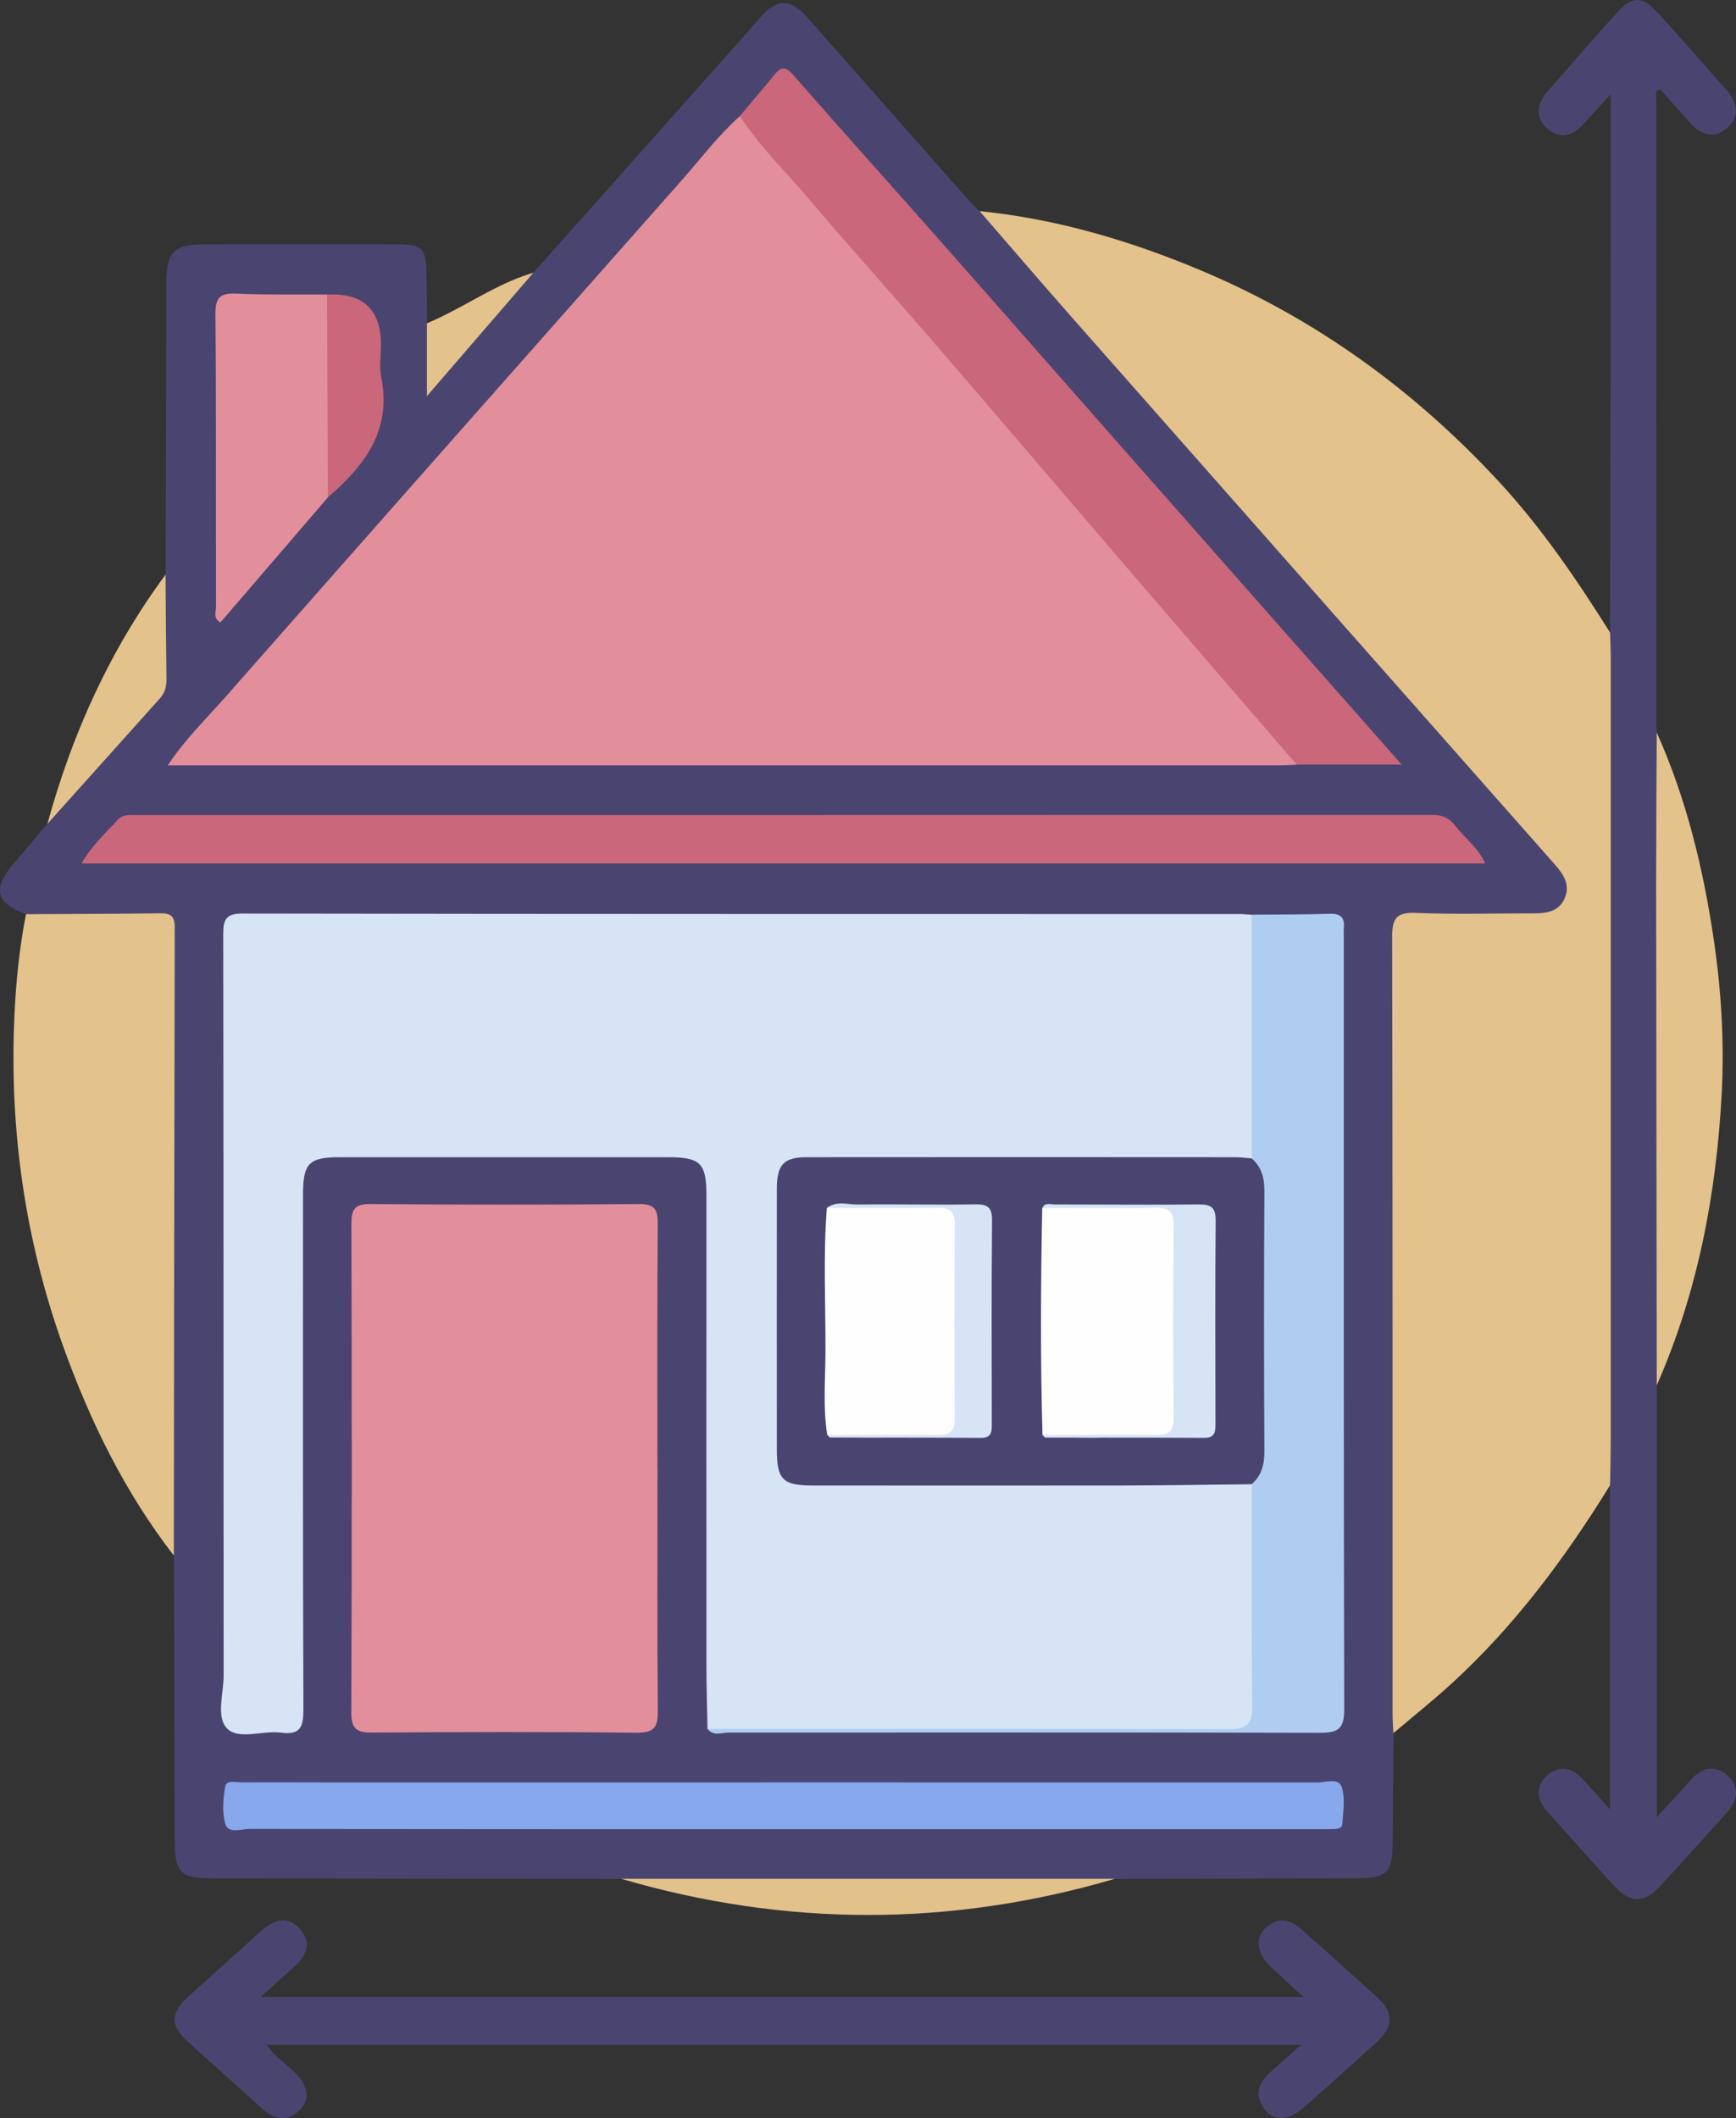
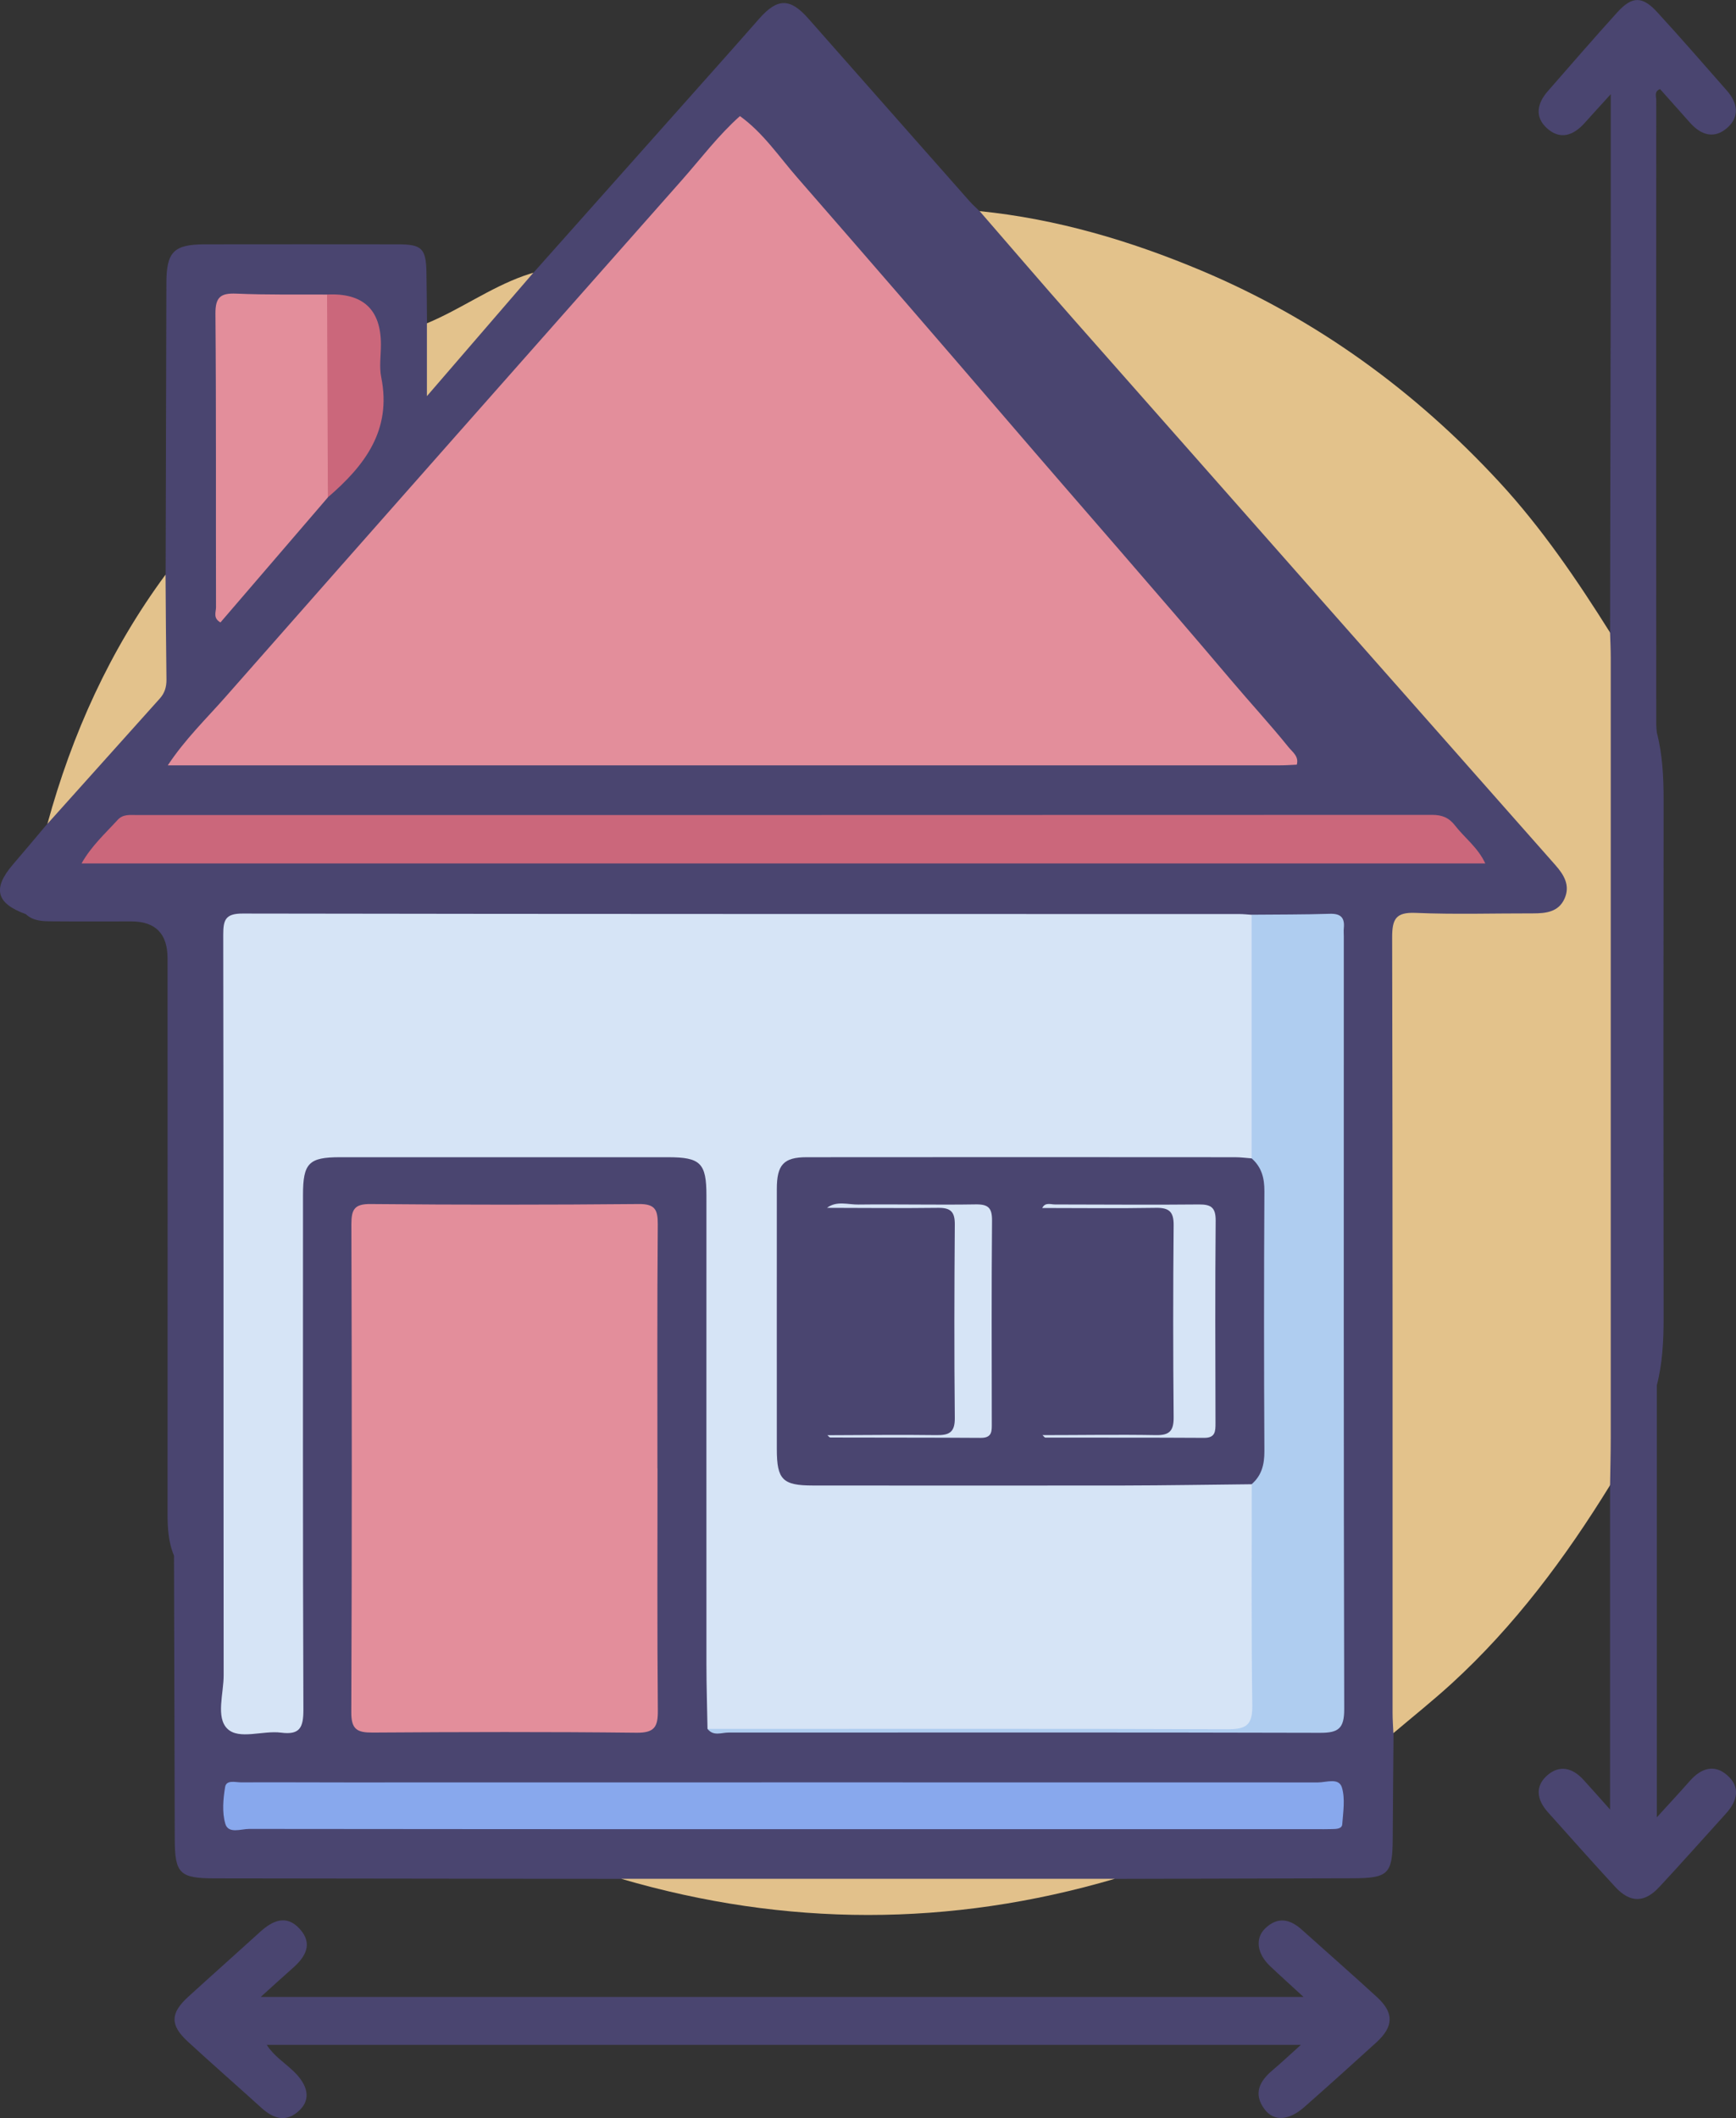
<svg xmlns="http://www.w3.org/2000/svg" width="100" height="122" viewBox="0 0 100 122" fill="none">
  <rect x="0" y="0" width="100" height="122" fill="#333333" stroke="none" />
  <g clip-path="url(#clip0_1628_9998)">
    <path d="M1.496 52.66C-0.224 52.04 -0.448 51.185 0.748 49.792C1.411 49.019 2.068 48.236 2.726 47.453C4.18 44.972 6.324 43.062 8.169 40.91C8.922 40.032 9.265 39.173 9.274 38.037C9.289 36.391 8.989 34.715 9.541 33.093C9.556 27.509 9.57 21.92 9.584 16.336C9.584 14.508 9.999 14.079 11.791 14.074C15.508 14.069 19.226 14.069 22.943 14.074C24.292 14.074 24.535 14.318 24.564 15.654C24.583 16.642 24.588 17.634 24.597 18.622C25.188 19.878 24.778 21.171 24.821 22.125C26.613 20.097 28.372 17.63 30.731 15.706C34.439 11.535 38.152 7.369 41.86 3.198C42.493 2.487 43.118 1.775 43.747 1.06C44.791 -0.119 45.52 -0.119 46.568 1.074C49.661 4.577 52.75 8.085 55.843 11.583C56.024 11.788 56.234 11.974 56.429 12.165C57.664 12.69 58.307 13.855 59.132 14.79C62.978 19.162 66.833 23.524 70.689 27.891C74.645 32.377 78.572 36.892 82.575 41.335C85.016 44.041 87.375 46.823 89.791 49.553C90.377 50.217 90.701 50.99 90.344 51.853C89.977 52.741 89.167 52.961 88.295 52.999C87.742 53.023 87.184 52.985 86.631 53.018C84.672 53.137 82.69 52.736 80.75 53.252C80.316 55.209 80.569 57.194 80.564 59.165C80.536 72.017 80.55 84.875 80.55 97.727C80.55 98.443 80.574 99.159 80.273 99.832C80.259 101.855 80.235 103.874 80.226 105.898C80.216 107.955 79.978 108.188 77.881 108.193C73.329 108.203 68.778 108.217 64.226 108.227C54.747 108.795 45.272 108.799 35.792 108.227C28 108.217 20.208 108.207 12.411 108.198C10.337 108.198 10.07 107.931 10.066 105.898C10.051 100.466 10.037 95.035 10.023 89.609C9.694 88.826 9.651 88.001 9.651 87.161C9.656 76.504 9.656 65.851 9.651 55.194C9.651 53.785 8.958 53.078 7.573 53.075C6.072 53.075 4.57 53.085 3.064 53.071C2.512 53.066 1.949 53.08 1.496 52.665V52.66Z" fill="#4A4570" />
    <path d="M80.264 99.832C80.245 99.436 80.217 99.04 80.217 98.644C80.217 83.758 80.226 68.873 80.193 53.987C80.193 52.937 80.407 52.536 81.542 52.584C83.796 52.679 86.055 52.608 88.314 52.612C89.058 52.612 89.782 52.531 90.125 51.758C90.459 51.004 90.097 50.398 89.591 49.825C80.326 39.34 71.061 28.845 61.806 18.351C59.999 16.303 58.222 14.227 56.43 12.161C60.867 12.609 65.09 13.86 69.183 15.578C75.808 18.365 81.494 22.498 86.365 27.767C88.815 30.42 90.835 33.394 92.751 36.443C93.385 37.049 93.199 37.846 93.199 38.577C93.214 49.2 93.209 59.824 93.209 70.448C93.209 74.848 93.218 79.248 93.199 83.648C93.199 84.302 93.333 85.018 92.751 85.543C90.168 89.733 87.251 93.656 83.601 96.992C82.523 97.975 81.38 98.887 80.264 99.832Z" fill="#E3C28B" />
    <path d="M92.746 85.548C92.761 84.636 92.785 83.725 92.785 82.818C92.785 67.837 92.785 52.856 92.785 37.875C92.785 37.402 92.761 36.925 92.746 36.453C92.761 29.07 92.775 21.686 92.785 14.303C92.785 11.445 92.785 8.591 92.785 5.426C92.174 6.099 91.717 6.596 91.269 7.097C90.621 7.817 89.858 8.075 89.096 7.374C88.386 6.72 88.557 5.942 89.153 5.259C90.483 3.737 91.808 2.205 93.166 0.706C94.009 -0.224 94.6 -0.234 95.449 0.687C96.817 2.176 98.141 3.704 99.476 5.221C100.077 5.904 100.229 6.686 99.528 7.335C98.78 8.023 98.003 7.803 97.355 7.073C96.778 6.424 96.197 5.77 95.625 5.131C95.272 5.269 95.406 5.551 95.406 5.756C95.401 17.744 95.401 29.733 95.406 41.721C95.406 41.879 95.425 42.036 95.439 42.194C95.768 43.468 95.83 44.766 95.83 46.079C95.816 56.025 95.816 65.971 95.83 75.912C95.83 77.224 95.768 78.522 95.439 79.797V104.681C96.164 103.884 96.759 103.244 97.341 102.585C97.984 101.855 98.752 101.588 99.509 102.27C100.281 102.958 100.067 103.755 99.419 104.466C98.141 105.874 96.879 107.301 95.582 108.694C94.724 109.62 93.9 109.615 93.047 108.694C91.731 107.267 90.44 105.812 89.148 104.366C88.538 103.678 88.4 102.905 89.124 102.266C89.839 101.636 90.587 101.831 91.212 102.519C91.665 103.015 92.113 103.521 92.746 104.232C92.746 97.856 92.746 91.704 92.746 85.557V85.548Z" fill="#4A4570" />
-     <path d="M1.496 52.66C4.069 52.646 6.643 52.641 9.217 52.608C9.798 52.598 10.065 52.746 10.065 53.4C10.036 65.47 10.027 77.535 10.012 89.604C7.196 85.963 5.199 81.887 3.65 77.582C1.453 71.469 0.547 65.15 0.824 58.674C0.909 56.664 1.105 54.651 1.496 52.665V52.66Z" fill="#E3C28B" />
    <path d="M15.013 115.027H75.088C74.345 114.34 73.745 113.806 73.163 113.252C72.405 112.536 72.281 111.653 72.887 111.071C73.597 110.393 74.307 110.536 74.988 111.152C76.433 112.45 77.896 113.729 79.326 115.042C80.307 115.944 80.283 116.731 79.287 117.643C77.91 118.898 76.523 120.144 75.127 121.375C74.245 122.153 73.382 122.21 72.849 121.504C72.177 120.611 72.543 119.886 73.306 119.246C73.816 118.817 74.302 118.354 74.936 117.786H15.366C15.761 118.416 16.386 118.807 16.901 119.299C17.758 120.115 17.911 120.926 17.253 121.556C16.495 122.286 15.757 122.048 15.056 121.413C13.645 120.134 12.216 118.884 10.814 117.595C9.79 116.65 9.804 115.963 10.843 115.018C12.22 113.763 13.612 112.527 14.994 111.271C15.723 110.608 16.515 110.274 17.272 111.114C18.035 111.963 17.606 112.713 16.867 113.362C16.305 113.858 15.752 114.364 15.018 115.027H15.013Z" fill="#4A4570" />
-     <path d="M95.434 79.797C95.424 70.156 95.41 60.52 95.4 50.88C95.4 47.983 95.419 45.091 95.434 42.194C97.14 46.007 98.117 50.026 98.722 54.144C99.156 57.084 99.332 60.053 99.175 63.016C98.865 68.815 97.788 74.451 95.434 79.797Z" fill="#E3C28C" />
    <path d="M35.783 108.222C45.263 108.222 54.737 108.222 64.217 108.222C54.737 111.004 45.258 110.995 35.783 108.222Z" fill="#E2C18B" />
    <path d="M9.536 33.093C9.551 35.112 9.56 37.126 9.589 39.144C9.593 39.564 9.489 39.917 9.212 40.228C7.048 42.638 4.889 45.048 2.73 47.458C4.151 42.266 6.334 37.436 9.541 33.093H9.536Z" fill="#E3C28C" />
    <path d="M30.726 15.707C28.753 17.993 26.779 20.283 24.592 22.818C24.592 21.19 24.592 19.906 24.592 18.623C26.508 17.826 28.209 16.59 30.173 15.888C30.354 15.821 30.544 15.769 30.726 15.707Z" fill="#E3C28C" />
    <path d="M40.755 99.588C40.736 98.362 40.693 97.131 40.693 95.904C40.688 86.894 40.693 77.878 40.693 68.868C40.693 66.997 40.354 66.658 38.477 66.658C32.176 66.658 25.88 66.658 19.579 66.658C17.787 66.658 17.454 67.002 17.454 68.83C17.454 78.713 17.439 88.602 17.477 98.486C17.477 99.503 17.277 99.946 16.191 99.803C15.142 99.665 13.77 100.233 13.098 99.579C12.421 98.92 12.888 97.546 12.883 96.486C12.869 82.274 12.883 68.061 12.859 53.849C12.859 52.99 12.978 52.617 13.989 52.622C33.124 52.656 52.26 52.646 71.395 52.651C71.633 52.651 71.867 52.679 72.105 52.694C72.544 53.133 72.515 53.701 72.515 54.249C72.529 57.92 72.529 61.59 72.515 65.26C72.515 65.77 72.515 66.291 72.205 66.739C71.591 67.24 70.852 67.116 70.151 67.116C62.669 67.126 55.191 67.116 47.708 67.126C45.249 67.126 45.182 67.197 45.182 69.665C45.182 74.108 45.173 78.551 45.182 82.994C45.187 84.884 45.416 85.118 47.322 85.123C54.924 85.137 62.521 85.123 70.123 85.132C70.823 85.132 71.557 85.018 72.186 85.49C72.539 85.972 72.515 86.54 72.52 87.094C72.529 90.707 72.539 94.32 72.52 97.932C72.51 99.636 72.415 99.708 70.685 99.708C61.139 99.708 51.593 99.708 42.046 99.703C41.617 99.703 41.174 99.813 40.764 99.593L40.755 99.588Z" fill="#D6E4F6" />
    <path d="M74.698 44.046C74.383 44.06 74.064 44.084 73.749 44.084C52.717 44.084 31.68 44.084 10.648 44.084H9.666C10.667 42.571 11.887 41.397 12.988 40.147C21.733 30.21 30.508 20.293 39.277 10.376C40.378 9.13 41.374 7.799 42.623 6.687C43.957 7.646 44.863 9.011 45.921 10.223C49.977 14.876 54.018 19.544 58.036 24.226C62.316 29.213 66.658 34.143 70.899 39.159C71.996 40.457 73.154 41.712 74.221 43.034C74.46 43.33 74.836 43.573 74.698 44.051V44.046Z" fill="#E38E9B" />
    <path d="M37.875 84.579C37.875 89.222 37.852 93.866 37.894 98.514C37.904 99.459 37.713 99.817 36.674 99.808C31.603 99.75 26.532 99.765 21.461 99.798C20.57 99.803 20.232 99.617 20.236 98.629C20.274 89.26 20.27 79.892 20.241 70.523C20.241 69.674 20.408 69.345 21.342 69.354C26.494 69.402 31.641 69.402 36.793 69.354C37.737 69.345 37.894 69.683 37.89 70.528C37.852 75.21 37.87 79.897 37.87 84.579H37.875Z" fill="#E38E9B" />
    <path d="M72.099 66.725C72.099 62.048 72.099 57.366 72.099 52.689C73.6 52.674 75.106 52.684 76.608 52.636C77.242 52.617 77.47 52.87 77.408 53.471C77.394 53.629 77.408 53.786 77.408 53.949C77.408 68.782 77.394 83.615 77.432 98.448C77.432 99.564 77.103 99.817 76.04 99.813C64.683 99.779 53.321 99.803 41.964 99.798C41.563 99.798 41.091 100.023 40.758 99.588C50.757 99.588 60.756 99.569 70.76 99.607C71.87 99.607 72.151 99.288 72.137 98.209C72.075 93.971 72.109 89.733 72.104 85.495C72.647 79.238 72.633 72.981 72.104 66.725H72.099Z" fill="#AFCDF0" />
    <path d="M4.703 49.725C5.275 48.718 6.066 48.007 6.776 47.229C7.086 46.886 7.491 46.947 7.882 46.947C32.756 46.947 57.625 46.947 82.498 46.938C83.066 46.938 83.461 47.096 83.814 47.549C84.362 48.26 85.12 48.799 85.558 49.735H4.703V49.725Z" fill="#CB677B" />
-     <path d="M74.697 44.046C71.451 40.28 68.196 36.519 64.955 32.744C61.176 28.344 57.416 23.925 53.627 19.534C51.306 16.842 48.918 14.213 46.625 11.497C45.281 9.903 43.756 8.452 42.617 6.682C43.28 5.899 43.947 5.121 44.595 4.324C44.967 3.866 45.224 3.78 45.687 4.31C48.551 7.588 51.463 10.819 54.342 14.084C57.721 17.907 61.081 21.748 64.455 25.576C69.817 31.661 75.178 37.741 80.74 44.041H74.697V44.046Z" fill="#CB677B" />
    <path d="M45.124 105.363C34.868 105.363 24.607 105.363 14.35 105.349C13.878 105.349 13.149 105.649 12.978 105.048C12.787 104.394 12.854 103.626 12.968 102.934C13.04 102.504 13.564 102.667 13.897 102.667C15.918 102.657 17.939 102.671 19.955 102.671C38.609 102.671 57.263 102.662 75.922 102.671C76.399 102.671 77.123 102.38 77.299 102.963C77.495 103.612 77.371 104.37 77.318 105.082C77.299 105.349 76.971 105.354 76.732 105.358C76.418 105.368 76.098 105.363 75.784 105.363C65.566 105.363 55.347 105.363 45.129 105.363H45.124Z" fill="#88A8ED" />
    <path d="M18.887 28.65C16.823 31.05 14.764 33.451 12.7 35.852C12.257 35.608 12.443 35.25 12.443 34.983C12.429 29.346 12.457 23.715 12.41 18.079C12.4 17.105 12.715 16.876 13.615 16.914C15.355 16.99 17.099 16.957 18.839 16.967C19.282 17.401 19.254 17.974 19.254 18.522C19.268 21.324 19.254 24.13 19.263 26.932C19.263 27.538 19.13 28.106 18.882 28.65H18.887Z" fill="#E38E9B" />
    <path d="M18.887 28.649C18.873 24.755 18.859 20.861 18.84 16.966C20.908 16.864 21.942 17.824 21.942 19.844C21.942 20.479 21.838 21.133 21.962 21.739C22.576 24.788 20.999 26.831 18.887 28.645V28.649Z" fill="#CB677B" />
    <path d="M72.1 66.725C72.677 67.231 72.839 67.861 72.834 68.629C72.806 73.616 72.806 78.608 72.834 83.596C72.834 84.364 72.677 84.994 72.096 85.495C69.646 85.519 67.191 85.562 64.742 85.567C58.765 85.576 52.793 85.571 46.817 85.567C45.082 85.567 44.748 85.228 44.748 83.476C44.748 78.479 44.743 73.487 44.748 68.49C44.748 67.092 45.139 66.658 46.464 66.658C54.695 66.648 62.926 66.653 71.152 66.658C71.466 66.658 71.781 66.701 72.1 66.725Z" fill="#4A4570" />
-     <path d="M60.051 82.665C59.927 78.303 59.951 73.941 60.036 69.579C62.395 69.292 64.764 69.536 67.128 69.454C67.557 69.44 67.776 69.679 67.886 70.061C67.986 70.409 67.996 70.767 67.996 71.12C68.005 74.447 68.015 77.778 67.996 81.104C67.986 82.679 67.853 82.813 66.313 82.779C64.226 82.736 62.138 82.937 60.055 82.66L60.051 82.665Z" fill="#FEFEFE" />
-     <path d="M47.655 82.67C47.393 81.066 47.546 79.448 47.55 77.84C47.56 75.081 47.412 72.323 47.631 69.569C49.948 69.311 52.273 69.517 54.594 69.459C55.038 69.45 55.205 69.755 55.3 70.123C55.39 70.471 55.395 70.829 55.395 71.182C55.4 74.466 55.414 77.749 55.395 81.028C55.386 82.684 55.267 82.813 53.67 82.775C51.663 82.732 49.657 82.937 47.655 82.66V82.67Z" fill="#FEFEFE" />
    <path d="M60.051 82.665C62.23 82.665 64.407 82.627 66.586 82.665C67.362 82.679 67.61 82.426 67.606 81.648C67.572 77.959 67.572 74.27 67.606 70.581C67.615 69.784 67.334 69.559 66.571 69.574C64.393 69.612 62.215 69.583 60.037 69.583C60.204 69.24 60.519 69.378 60.766 69.378C63.535 69.378 66.304 69.407 69.073 69.378C69.788 69.373 70.031 69.579 70.027 70.314C69.993 74.198 70.008 78.083 70.017 81.968C70.017 82.441 70.017 82.827 69.359 82.822C66.314 82.803 63.268 82.813 60.223 82.808C60.166 82.808 60.109 82.713 60.051 82.665Z" fill="#D6E4F6" />
    <path d="M47.656 82.67C49.748 82.665 51.845 82.636 53.937 82.665C54.662 82.675 55.005 82.522 55 81.691C54.962 77.969 54.972 74.246 55 70.528C55.005 69.798 54.757 69.564 54.037 69.574C51.902 69.603 49.772 69.574 47.637 69.574C48.199 69.149 48.847 69.393 49.448 69.383C51.702 69.355 53.956 69.412 56.211 69.374C56.94 69.364 57.15 69.588 57.145 70.314C57.111 74.199 57.126 78.079 57.131 81.963C57.131 82.417 57.169 82.827 56.497 82.823C53.608 82.803 50.725 82.813 47.837 82.803C47.775 82.803 47.718 82.713 47.656 82.665V82.67Z" fill="#D6E4F6" />
  </g>
  <defs>
    <clipPath id="clip0_1628_9998">
      <rect width="100" height="122" fill="white" />
    </clipPath>
  </defs>
</svg>